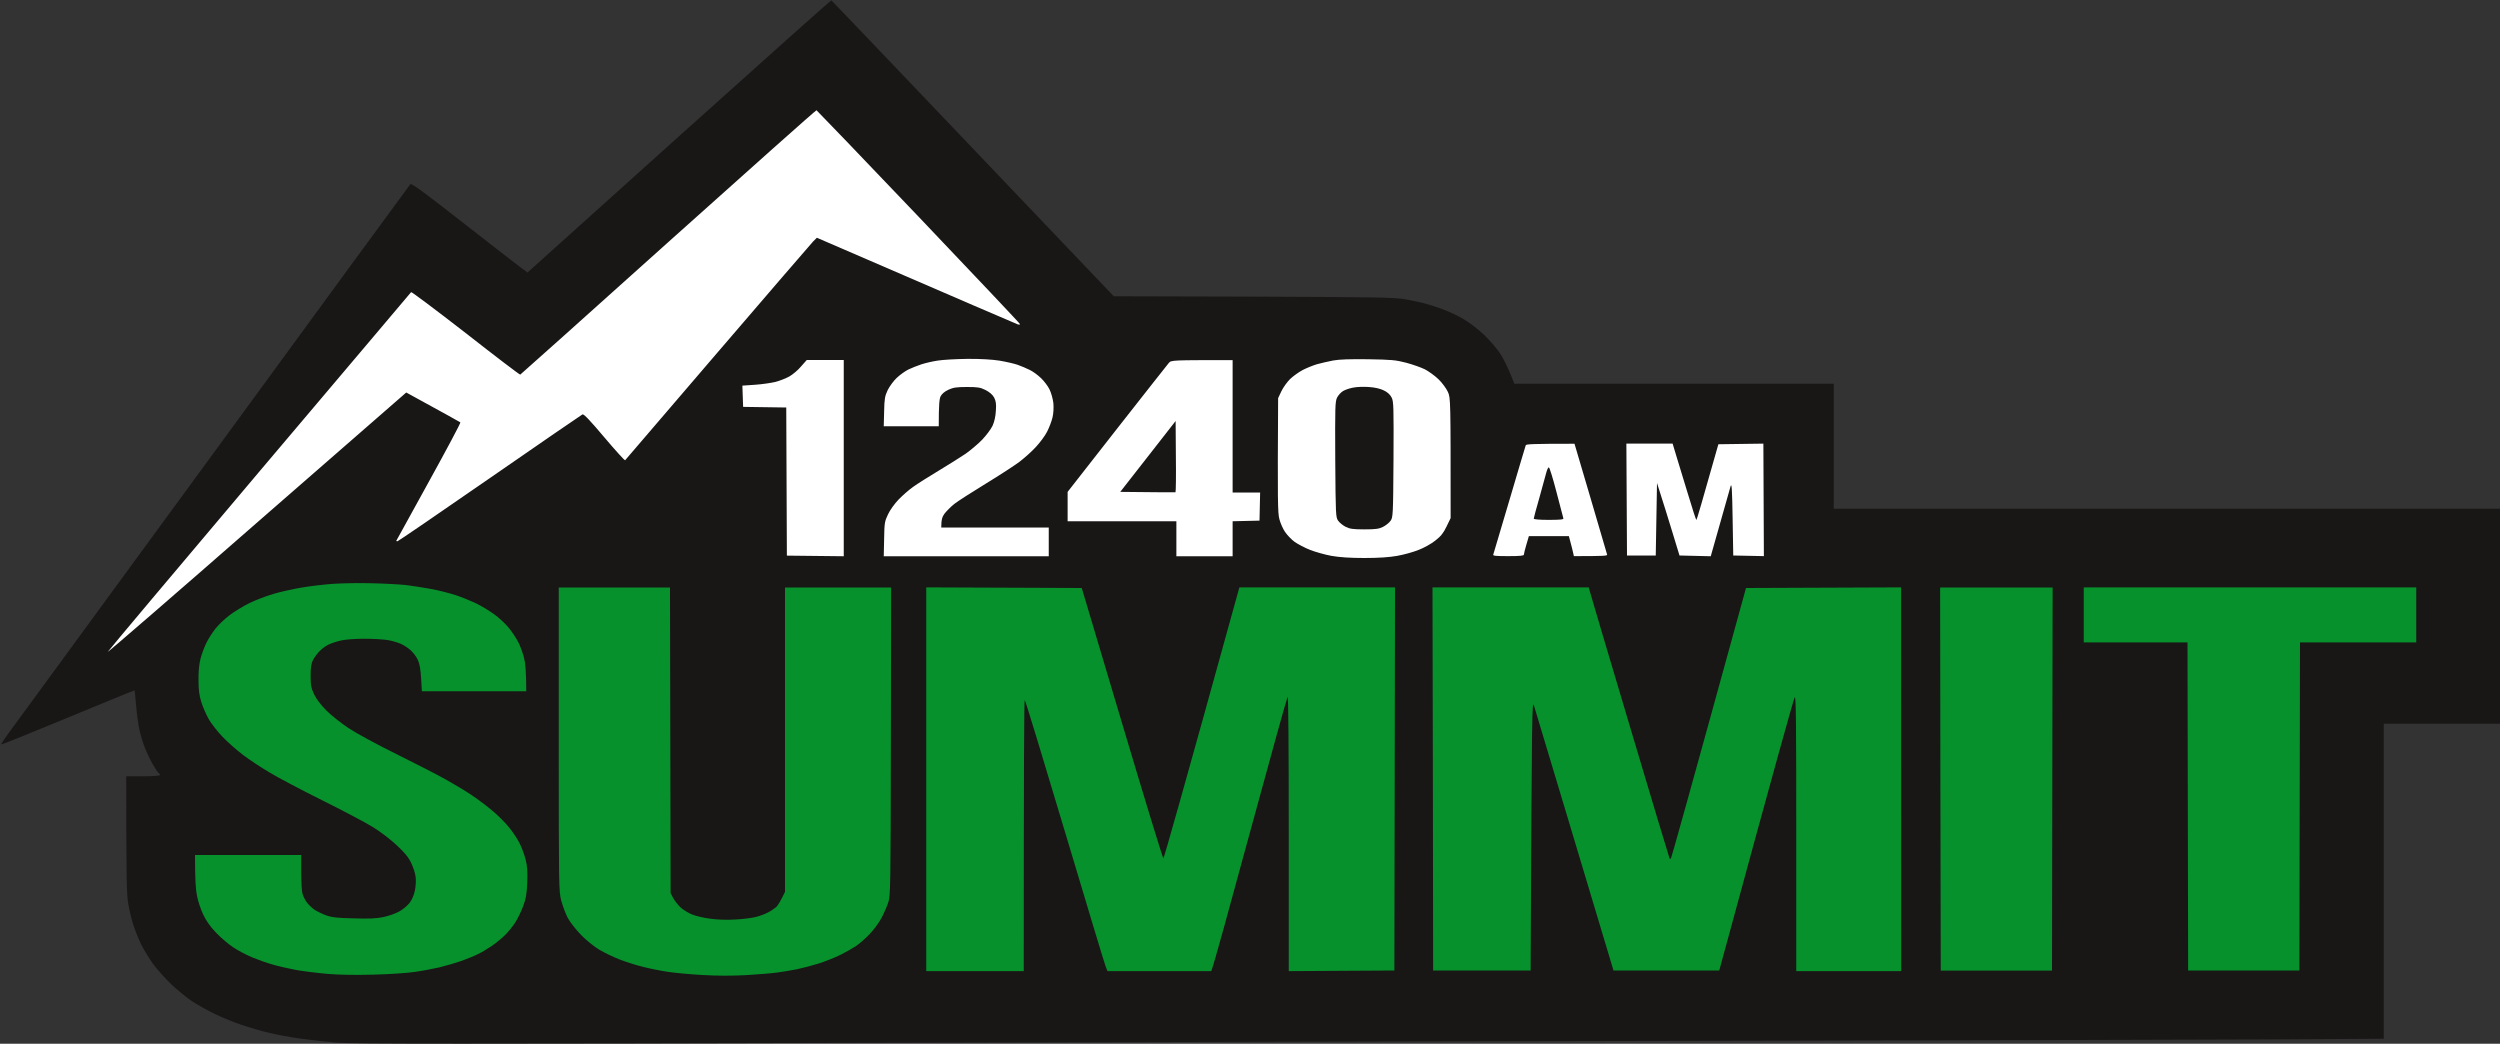
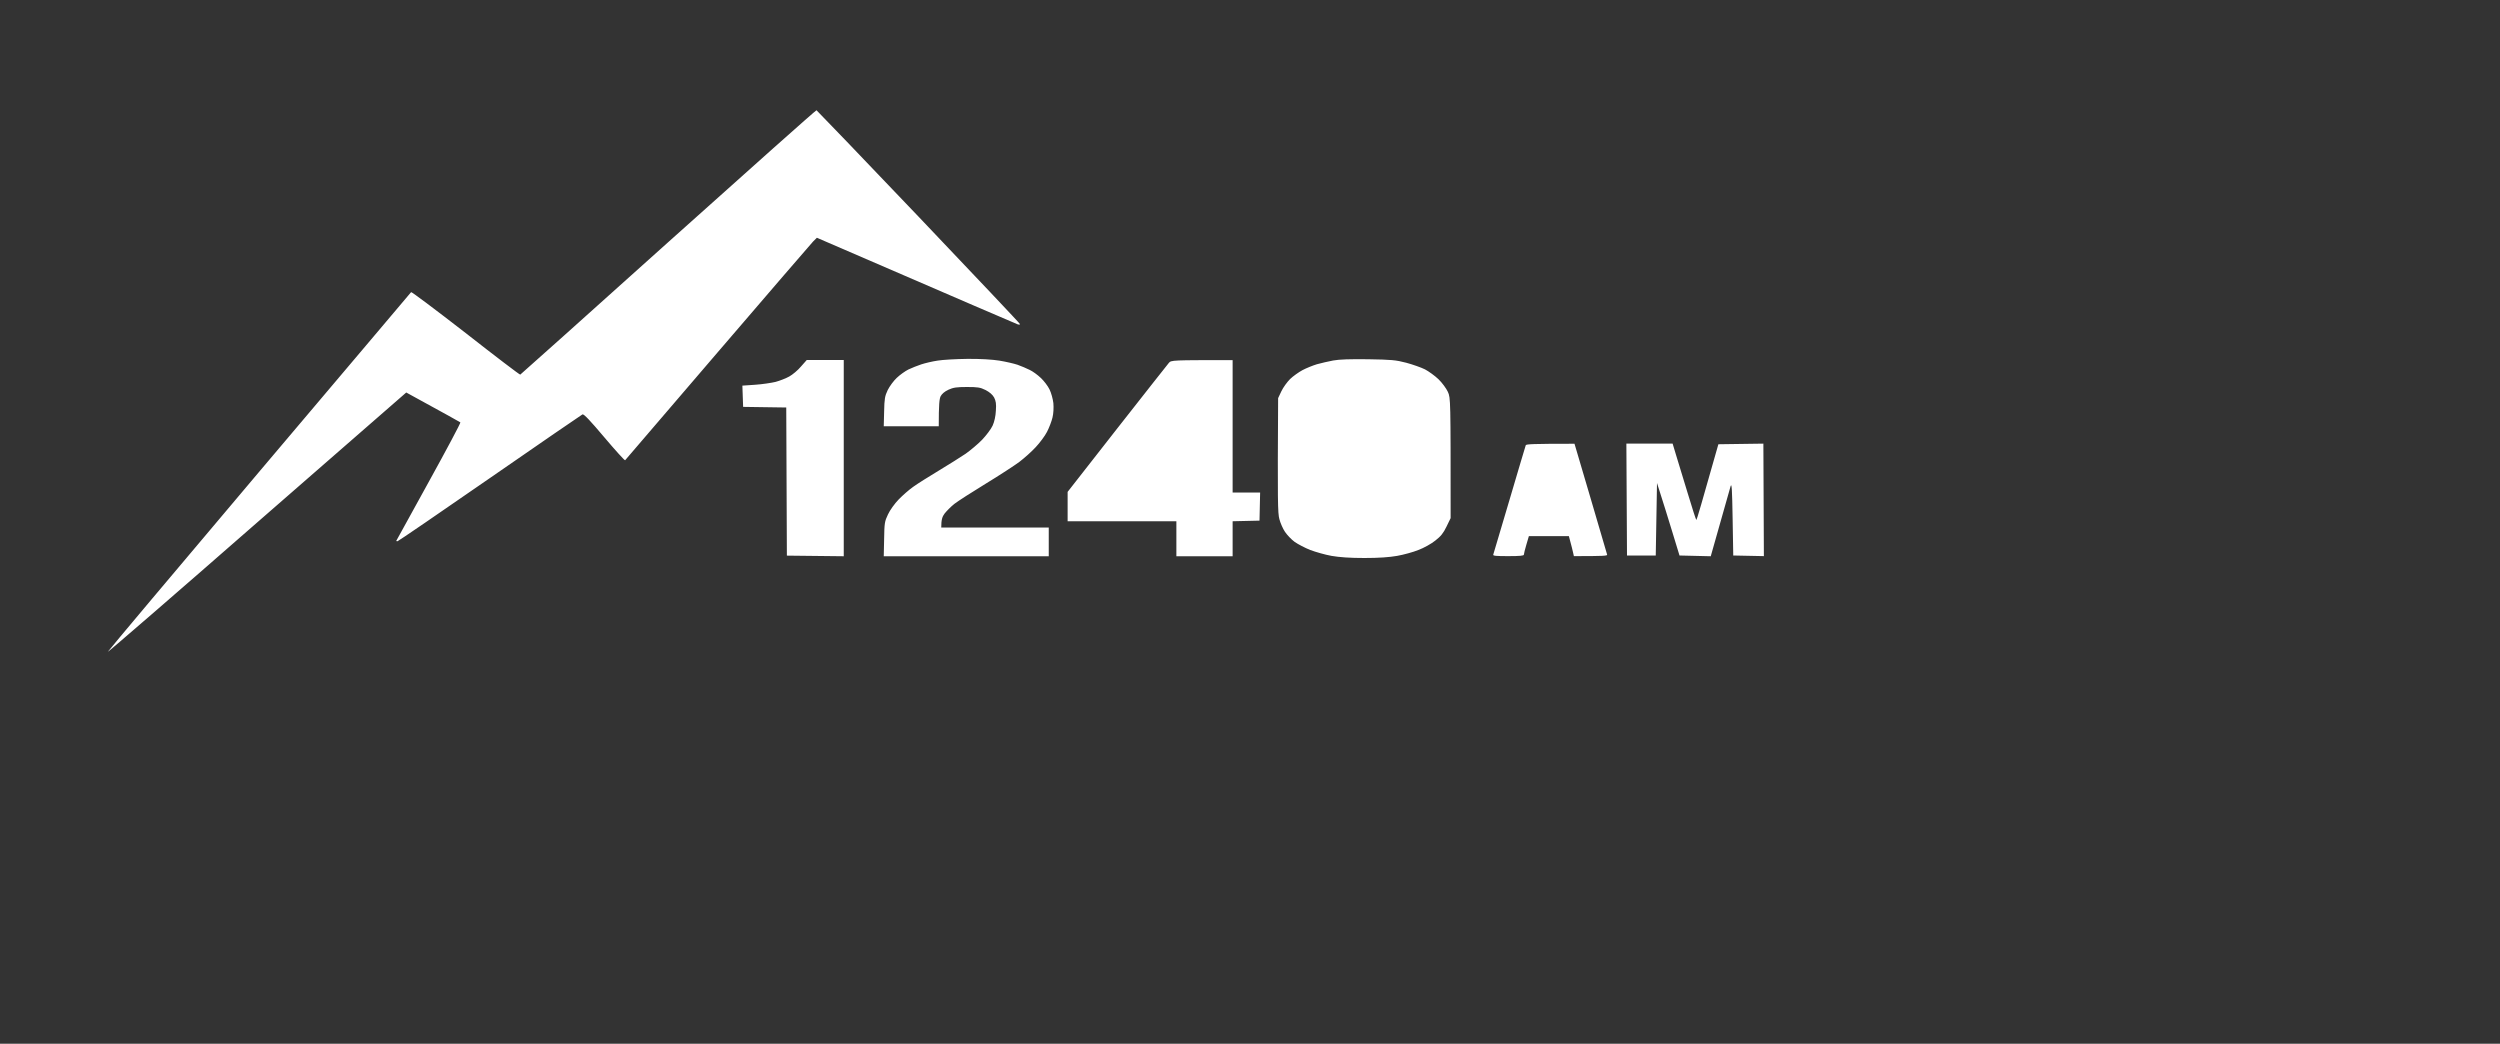
<svg xmlns="http://www.w3.org/2000/svg" version="1.2" viewBox="0 0 2000 835" width="2000" height="835">
  <rect x="0" y="0" width="2000" height="835" fill="#333333" stroke="none" />
  <title>1240-SUMMIT-AM-Osoyoos-CJOR</title>
  <style>
		.s0 { fill: #191616 } 
		.s1 { fill: #ffffff } 
		.s2 { fill: #06912c } 
	</style>
  <g id="Background">
-     <path id="Path 0" class="s0" d="m543.2 109l-121.2 109c-4.3-3-25.1-19.1-49-37.8-33.3-26.1-43.8-33.8-44.7-32.9-0.6 0.7-70.5 96.1-155.3 212.2-84.9 116.1-158.4 216.5-163.4 223.3-5 6.7-8.9 12.5-8.6 12.7 0.3 0.3 24.3-9.4 53.5-21.5 29.1-12.1 53.1-21.9 53.2-21.7 0.1 0.1 0.6 5.7 1.2 12.4 0.6 6.8 1.8 15.6 2.7 19.5 0.9 4 2.9 10.4 4.4 14.3 1.5 3.9 4.4 9.8 6.4 13.2 2 3.5 4 6.5 4.6 6.8 0.5 0.3 1 1 1 1.5 0 0.6-5.2 1-13.5 1h-13.5c0 84.4 0.3 94.2 1.6 102 0.9 5.2 2.7 12.9 4.1 17 1.3 4.1 4.1 11.1 6.2 15.5 2.2 4.4 6.6 11.6 9.8 16 3.3 4.4 9.8 11.6 14.4 16 4.6 4.4 12 10.4 16.4 13.4 4.4 2.9 12.5 7.4 18 10.1 5.5 2.7 15.2 6.7 21.5 8.8 6.3 2.2 16.4 5.1 22.5 6.5 6 1.5 17.3 3.5 25 4.6 7.7 1.1 20.7 2.5 29 3.2 11.8 1 106.3 1 444 0.1 236-0.7 562.7-1.4 726-1.7 163.3-0.3 335.4-0.8 382.3-1l85.2-0.5v-252h93v-172h-533v-100h-255.5c-5.3-13.6-9-20.6-11.6-24.5-2.6-3.9-8.3-10.5-12.8-14.8-4.5-4.2-11.6-9.7-15.9-12.2-4.2-2.5-11.2-5.9-15.5-7.5-4.2-1.7-11-3.9-15-5-3.9-1.1-11.5-2.7-16.7-3.6-8.4-1.5-22.7-1.7-121.3-2.1l-111.7-0.3c-174.7-183.3-225.6-236.6-225.9-236.7-0.4-0.2-55.2 48.8-121.9 108.7z" />
    <path id="Path 1" fill-rule="evenodd" class="s1" d="m653.2 88.2c0.4 0.2 37.2 38.5 81.8 85.3 44.5 46.8 81 85.3 81 85.8 0 0.4-0.8 0.5-1.8 0.2-0.9-0.3-37.5-16-160.7-69.3l-3.1 3.1c-1.7 1.8-36.1 41.7-76.4 88.7-40.3 47-73.6 85.8-73.9 86.2-0.3 0.4-7.8-7.9-16.6-18.3-11.4-13.5-16.4-18.8-17.5-18.4-0.8 0.4-34.2 23.3-74.3 51.1-40 27.7-73.2 50.4-73.7 50.4-0.6 0-1-0.1-1-0.3 0-0.1 11.7-21.3 26-47.2 14.3-25.9 25.7-47.3 25.3-47.6-0.5-0.4-10.4-5.9-43.3-23.9l-119.3 104c-65.5 57.3-119.3 103.8-119.5 103.5-0.1-0.3 54.3-65 120.9-143.8 66.7-78.7 121.4-143.6 121.8-144 0.3-0.4 19.9 14.3 43.6 32.7 23.6 18.5 43.3 33.5 43.7 33.3 0.3-0.1 53.6-47.8 118.4-106 64.8-58.1 118.1-105.6 118.6-105.5zm120.8 198.9c10.2-0.1 19.9 0.5 25.5 1.4 4.9 0.8 11.5 2.3 14.5 3.3 3 1.1 7.4 2.9 9.7 4.1 2.4 1.1 6.4 4 8.9 6.4 2.5 2.3 5.7 6.5 7 9.2 1.4 2.8 2.7 7.7 3.1 11 0.3 3.5 0.1 8.3-0.7 11.5-0.7 3-2.7 8.2-4.4 11.5-1.7 3.3-5.8 8.8-9.1 12.3-3.3 3.6-9.2 8.8-13 11.7-3.9 2.9-16 10.8-27 17.5-11 6.7-22.3 14-25 16.1-2.8 2.2-6.2 5.7-7.8 7.7-1.9 2.5-2.7 4.9-2.7 11.2h86v23h-132l0.3-13.7c0.2-12.8 0.4-14.2 3.1-19.8 1.5-3.3 5.3-8.6 8.5-11.9 3.1-3.2 8.3-7.8 11.6-10.1 3.3-2.4 12.5-8.2 20.5-13 8-4.8 17.6-10.9 21.5-13.5 3.8-2.7 9.8-7.7 13.2-11.2 3.3-3.5 7.1-8.5 8.4-11.3 1.4-3.1 2.4-7.6 2.6-12 0.4-5.5 0-7.7-1.4-10.5-1.3-2.3-3.6-4.3-6.9-6-4.2-2.1-6.3-2.4-14.9-2.4-8.2 0-10.9 0.4-14.8 2.2-3 1.4-5.2 3.3-6.2 5.2-1 2.1-1.5 6.2-1.5 24h-44l0.3-11.7c0.2-10.4 0.6-12.5 2.9-17.3 1.5-3 4.7-7.4 7.2-9.7 2.5-2.4 6.7-5.4 9.3-6.7 2.7-1.3 7.3-3.1 10.3-4.1 3-1 8.9-2.4 13-3 4.1-0.7 14.9-1.3 24-1.4zm320.5 0.3c18.6 0.3 22.1 0.6 30.5 2.8 5.2 1.4 12 3.8 15 5.3 3 1.6 7.9 5.1 10.8 7.9 2.9 2.8 6.2 7.3 7.5 10.1 2.2 4.9 2.2 5.6 2.2 101l-3.3 6.8c-2.5 5.2-4.5 7.7-9 11.2-3.1 2.5-9.2 5.9-13.5 7.5-4.2 1.7-11.9 3.8-17 4.7-6.3 1.1-14.6 1.7-26.2 1.7-11.6 0-19.9-0.6-26.3-1.7-5-0.9-12.7-3.1-17-4.7-4.2-1.7-9.8-4.6-12.5-6.5-2.6-1.9-6-5.5-7.7-8-1.7-2.5-3.7-7.1-4.5-10.2-1.3-4.9-1.5-13.1-1-96.8l2.6-5.5c1.4-3 4.6-7.4 7-9.8 2.4-2.3 6.9-5.5 9.9-7.1 3-1.6 8.2-3.7 11.5-4.7 3.3-0.9 9.2-2.3 13-3 4.8-0.9 13.5-1.2 28-1zm-449.1 0.6h29.6v157l-45.5-0.5-0.5-118.5-34.5-0.5-0.6-17 10.3-0.7c5.7-0.4 13-1.5 16.3-2.3 3.3-0.9 8.2-2.8 10.9-4.3 2.7-1.5 7-5.1 9.4-8zm340.7 0v106h22l-0.5 22.5-21.5 0.5v28h-45v-28h-87v-23.5l39.5-50.5c21.8-27.7 40.4-51.5 41.5-52.7 1.9-2.2 2.3-2.2 51-2.2zm273.5 67l12.9 43.7c7.1 24.1 13 44.3 13.2 45 0.3 1-2.8 1.2-26.6 1.2l-0.6-2.7c-0.3-1.5-1.2-5.1-3.4-13.3h-32l-2 6.8c-1.1 3.7-2 7.3-2 8 0 0.9-3.2 1.2-12.5 1.2-9.6 0-12.4-0.2-12-1.2 0.2-0.7 6.1-20.4 13-43.8 6.9-23.3 12.7-43 13-43.7 0.3-0.9 5.2-1.2 39-1.2zm41.5-0.1h37l2.8 9.3c1.6 5.1 5.8 18.8 9.3 30.5 3.5 11.7 6.6 21.3 6.9 21.3 0.3 0 4.3-13.6 17.6-60.6l36-0.5 0.4 90-24.5-0.5-0.5-29.4c-0.4-23.5-0.7-28.8-1.6-26.1-0.6 2-4.4 15.4-15.9 56.1l-25-0.6-5.8-19c-3.2-10.4-7.2-23.5-12.2-39l-1 58h-23z" />
-     <path id="Path 2" class="s2" d="m266 467.1c-6.9 0.5-18.1 1.8-25 3-6.9 1.2-17 3.4-22.5 5.1-5.5 1.6-14.1 4.9-19 7.3-4.9 2.4-12.1 6.8-15.9 9.7-3.9 2.9-8.9 7.8-11.3 10.8-2.4 3-5.7 8.2-7.3 11.5-1.6 3.3-3.7 8.9-4.6 12.5-1.1 4.2-1.7 10.3-1.6 17 0 7.9 0.6 12.3 2.2 17.5 1.2 3.9 3.8 9.9 5.8 13.5 2 3.6 7 10 11.2 14.4 4.1 4.3 11.6 10.9 16.5 14.6 4.9 3.7 14.4 10 21 13.9 6.6 4 25.5 14 42 22.2 16.5 8.2 34.9 17.9 40.9 21.6 6.3 3.9 14.5 10.2 19.3 14.8 6.2 5.8 9.3 9.6 11.3 14 1.6 3.3 3.2 8.2 3.5 11 0.4 2.9 0.1 7.5-0.6 11-0.8 3.8-2.4 7.4-4.3 9.9-1.7 2.1-5.3 5.2-8.1 6.7-2.7 1.6-8.4 3.6-12.5 4.5-5.8 1.2-11.3 1.5-24 1.1-13-0.3-17.7-0.8-22-2.4-3-1.1-7.2-3.1-9.2-4.4-2-1.3-4.8-4-6.3-5.9-1.4-1.9-3-5.1-3.5-7-0.6-1.9-1-9.7-1-17.3v-13.7h-85c0 19.9 0.6 28.2 1.6 32.7 0.8 4.3 3.1 11.1 5 15q3.4 7.3 10.2 14.4c3.7 3.9 9.9 9.2 13.7 11.7 3.8 2.6 10.6 6.1 15 8 4.4 1.8 11.8 4.5 16.5 5.8 4.7 1.4 13.2 3.3 19 4.4 5.8 1 17 2.4 25 3.1 9.4 0.8 22.5 1 37 0.6 12.4-0.3 27.2-1.3 33-2.2 5.8-0.8 14.6-2.5 19.5-3.6 4.9-1.2 12.8-3.5 17.5-5.1 4.7-1.7 10.8-4.2 13.5-5.6 2.8-1.3 7.7-4.3 11-6.5 3.3-2.3 8.1-6.2 10.6-8.7 2.5-2.5 6.2-7 8.1-10 1.9-3 4.8-8.9 6.3-13 2.3-6.1 2.9-9.7 3.3-19 0.3-8.7 0-13.1-1.2-18-0.9-3.6-2.9-9.2-4.5-12.5-1.5-3.3-5.3-9.2-8.4-13-3-3.9-9.1-10-13.4-13.6-4.3-3.7-11.9-9.4-16.8-12.7-4.9-3.3-14.2-8.9-20.5-12.4-6.3-3.6-23.9-12.6-39-20.1-15.1-7.4-32.4-16.8-38.5-20.8-6.1-3.9-14.2-10.4-18.2-14.3-4.7-4.7-8.1-9.2-10-13.1-2.4-5.2-2.8-7.2-2.8-15 0-6.8 0.5-9.8 1.9-12.5 1-1.9 3.2-5 5-6.8 1.7-1.9 4.8-4.2 6.9-5.3 2-1 6.5-2.6 10-3.4 3.8-0.9 11.2-1.5 19.2-1.5 7.1 0 15.7 0.5 19 1.1 3.3 0.6 7.8 1.9 10 2.9 2.2 0.9 5.8 3.2 7.9 5.1 2.2 1.9 4.8 5.4 5.9 7.9 1.4 3.1 2.2 7.7 2.6 14.8l0.6 10.2h83.5c0-15.1-0.7-22.4-1.6-26-0.8-3.6-2.8-9.2-4.4-12.5-1.6-3.3-5.1-8.7-7.7-11.9-2.6-3.2-7.7-8.1-11.3-10.7-3.6-2.7-10.1-6.7-14.5-8.9-4.4-2.1-12.1-5.3-17-6.9-4.9-1.6-13.9-3.9-20-5-6.1-1.1-15.1-2.5-20-3.1-4.9-0.5-17.3-1.2-27.5-1.4-10.2-0.3-24.1 0-31 0.5zm181 124.1c0 119.2 0 121.4 2 129.3 1.2 4.4 3.5 10.7 5.3 14 1.8 3.3 6.6 9.4 10.7 13.6 4.1 4.2 10.6 9.4 14.5 11.7 3.9 2.3 11.1 5.8 16 7.7 4.9 1.9 13.5 4.7 19 6 5.5 1.4 14.5 3.2 20 4 5.5 0.8 17.9 2 27.5 2.5 11.9 0.7 23.1 0.7 35 0.1 9.6-0.6 20.9-1.5 25-2.1 4.1-0.6 11.1-1.7 15.5-2.6 4.4-0.9 12.3-3 17.5-4.6 5.2-1.7 13.1-4.8 17.5-7 4.4-2.2 10-5.4 12.5-7.1 2.5-1.7 7.2-5.8 10.5-9.2 3.3-3.4 7.6-9.2 9.7-13.1 2-3.8 4.4-9.4 5.4-12.4 1.8-5.2 1.9-12.1 2.1-128.8l0.2-123.2h-84.9v243.5c-3.7 7.7-5.8 11-7.1 12.2-1.3 1.1-4.2 3.1-6.4 4.2-2.2 1.2-6.5 2.8-9.5 3.6-3 0.8-10.5 1.8-16.5 2.1-6.7 0.4-14.5 0.2-20-0.6-5-0.6-11.5-2.1-14.5-3.3-3-1.1-7.2-3.7-9.4-5.6-2.1-2-4.8-5.4-6-7.6l-2.1-4-0.5-244.5h-89zm294 32.2v153.5h78c0-168.1 0.3-216.9 0.8-216.9 0.4 0 14.8 47.3 32.1 105.2 17.3 57.9 32 106.7 32.8 108.5l1.3 3.2h83c1.6-3.4 15.1-52.6 31.1-111.5 16-58.8 29.5-107.4 30-108 0.6-0.6 0.9 42.9 0.9 109.3v110.2l84.5-0.5 0.5-306.5h-124.5c-46.5 168.2-60.4 216.9-60.8 216.8-0.5-0.1-15.4-48.9-33.1-108.3l-32.2-108-124.4-0.5zm405.3-0.2l0.2 153.2h78c1-214 1.1-216.8 2.8-211.5 1 3.1 15.6 51.9 32.6 108.5l30.9 103h84.6c45.8-168.4 59.7-217.9 60.4-218.6 1-1.1 1.2 19.9 1.2 108.9v110.2h84l-0.1-307-124.1 0.5c-45.9 166.9-59.6 215.7-60 216.2-0.4 0.5-0.9 0.6-1.1 0.3-0.2-0.2-14.5-47.7-31.7-105.5-17.2-57.7-31.7-106.4-32.1-108.2l-0.9-3.3h-125zm406 0l0.3 153.3h89l0.5-306.5h-90zm114.7-131.3v22h83l0.5 262.5h89l0.5-262.5h93v-44h-266z" />
-     <path id="Path 3" class="s0" d="m1082.5 310.1c-2.8 0.5-6.3 1.7-8 2.7-1.7 1-3.8 3.3-4.8 5.2-1.6 3.2-1.7 7.2-1.5 49.7 0.3 44.8 0.4 46.2 2.4 49 1.1 1.5 3.8 3.7 6 4.8 3.2 1.6 5.9 2 14.9 2 9 0 11.7-0.4 14.9-2 2.2-1.1 4.9-3.3 6-4.8 2-2.8 2.1-4.2 2.4-49 0.2-42.5 0.1-46.5-1.5-49.7-1.2-2.3-3.3-4.3-6.3-5.7-2.9-1.4-7.1-2.4-12-2.7-4.1-0.3-9.8-0.1-12.5 0.5zm-164.1 55l-22.2 28.4c33.8 0.4 43.9 0.4 44.2 0.3 0.3-0.2 0.5-13.1 0.3-28.7l-0.2-28.3zm318.6 13.1c-0.6 2.3-3.1 11.3-5.5 20-2.5 8.6-4.5 16.2-4.5 16.7 0 0.6 4.7 1 12 1 9.1 0 12-0.3 11.7-1.2-0.2-0.7-2.6-10.2-5.5-21-2.8-10.9-5.6-19.8-6.1-19.8-0.6 0-1.5 1.9-2.1 4.3z" />
  </g>
</svg>